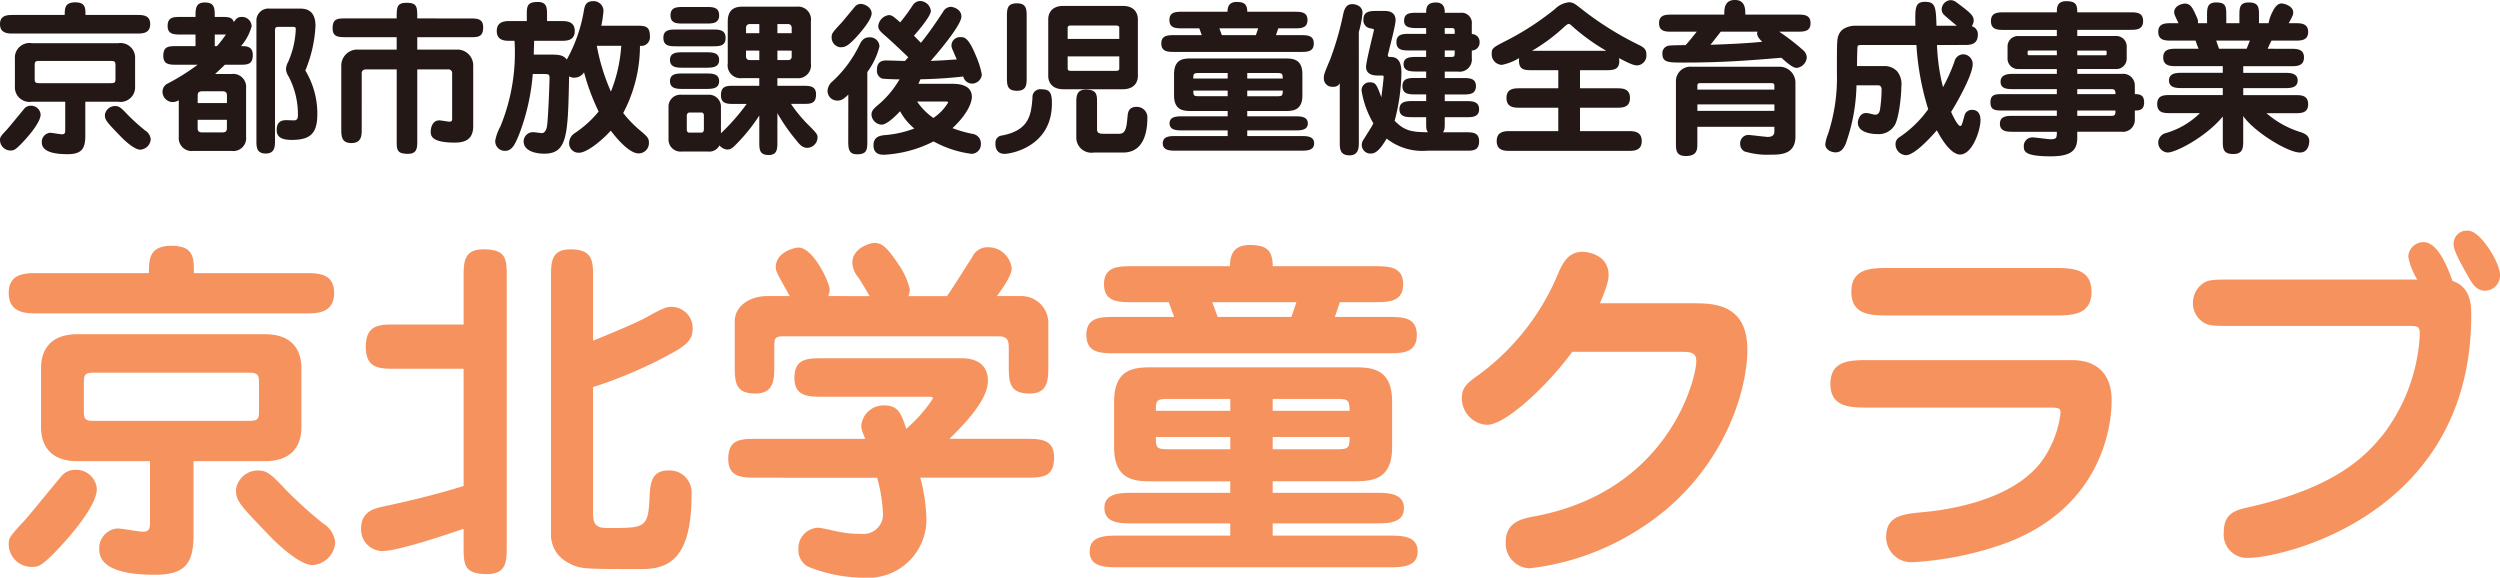
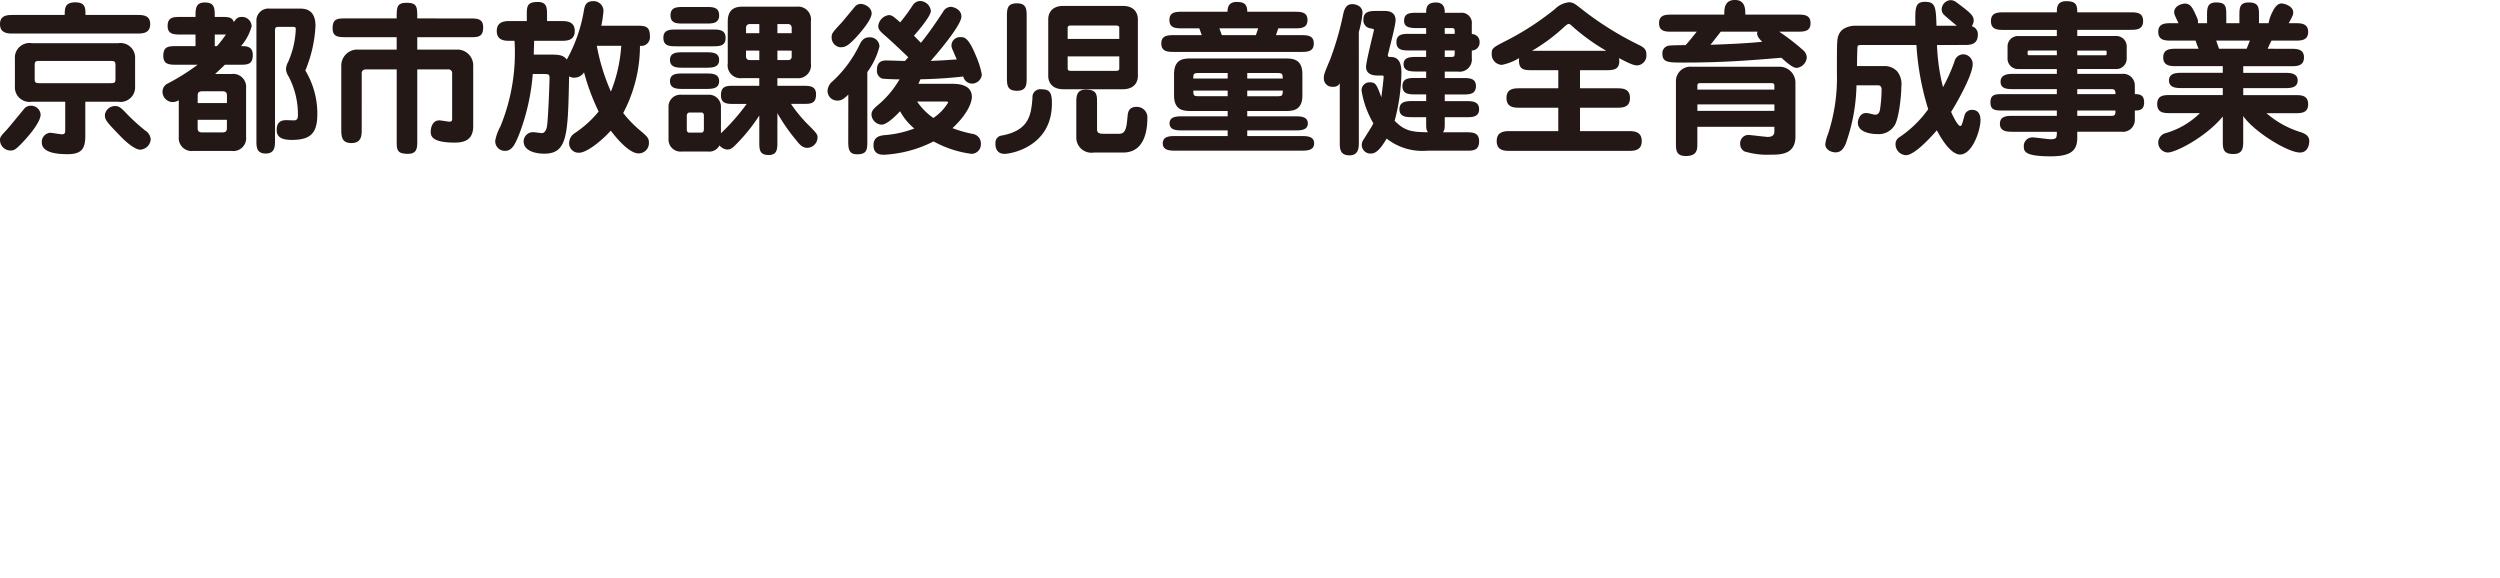
<svg xmlns="http://www.w3.org/2000/svg" width="271.137" height="62.651" viewBox="0 0 271.137 62.651">
  <g id="グループ_1054" data-name="グループ 1054" transform="translate(-201.81 -848.664)">
-     <path id="パス_10960" data-name="パス 10960" d="M21.8-9.321h7.761c3,0,3.939-1.794,3.939-3.666v-6.435c0-1.638-.741-3.666-3.939-3.666H9.2c-3.042,0-3.939,1.833-3.939,3.666v6.435c0,1.638.741,3.666,3.939,3.666h7.878v6.4c0,.858,0,1.248-.78,1.248-.429,0-2.34-.351-2.769-.351a2.147,2.147,0,0,0-1.95,2.3C11.583,2.73,15.366,3,17.628,3,20.943,3,21.8,1.716,21.8-1.326Zm6.006-9.594c1.092,0,1.092.312,1.092,1.287v2.652c0,1.014,0,1.287-1.092,1.287H10.959c-1.053,0-1.053-.312-1.053-1.287v-2.652c0-.975,0-1.287,1.053-1.287Zm-5.967-10.8c0-1.638,0-2.964-2.418-2.964-2.457,0-2.457,1.482-2.457,2.964H4.875c-1.287,0-3.12,0-3.12,2.145,0,2.223,1.911,2.223,3.12,2.223H33.93c1.248,0,3.12,0,3.12-2.223,0-2.145-1.794-2.145-3.12-2.145ZM1.755-.351a2.482,2.482,0,0,0,2.5,2.5c.78,0,1.17-.156,3.042-2.145,1.6-1.716,4.017-4.641,4.017-6.318A2.252,2.252,0,0,0,8.97-8.385a1.965,1.965,0,0,0-1.638.858c-.507.585-3.588,4.368-3.822,4.6C1.911-1.209,1.755-1.014,1.755-.351ZM26.4-6.24c0,1.209.351,1.6,3.549,4.914C31.083-.117,33.384,1.95,34.71,1.95A2.637,2.637,0,0,0,37.167-.507a2.759,2.759,0,0,0-1.326-2.067A47.432,47.432,0,0,1,31.785-6.24c-1.638-1.755-2.067-2.067-3-2.067A2.4,2.4,0,0,0,26.4-6.24ZM51.09-6.63c-2.886.9-5.772,1.6-8.7,2.223-.9.2-2.418.507-2.418,2.379a2.343,2.343,0,0,0,2.3,2.457C43.8.429,48.4-1.053,51.09-1.989V-.195c0,2.067,0,3.12,2.535,3.12,2.145,0,2.145-1.4,2.145-3.12V-29.172c0-2.067,0-3.12-2.535-3.12-2.145,0-2.145,1.4-2.145,3.12v5.031H43.6c-1.6,0-3.12,0-3.12,2.418,0,2.379,1.521,2.379,3.12,2.379H51.09ZM65.13-17.355a48.379,48.379,0,0,0,9.087-3.978c1.248-.78,1.716-1.326,1.716-2.379a2.3,2.3,0,0,0-2.3-2.34c-.468,0-.78.039-2.652,1.092-1.092.624-4.485,2.028-5.85,2.574v-6.786c0-1.833,0-3.12-2.457-3.12-2.106,0-2.106,1.4-2.106,3.12v27.69a3.41,3.41,0,0,0,1.911,3.2c1.248.663,1.443.663,7.995.663,3.354,0,5.343-1.716,5.343-8.19a2.375,2.375,0,0,0-2.535-2.5c-1.872,0-1.95,1.482-2.028,2.925-.156,3.315-.429,3.315-4.563,3.315-1.209,0-1.56-.39-1.56-1.6ZM95.94-7.527a17.175,17.175,0,0,1,.624,3.744,2.117,2.117,0,0,1-2.379,2.34,11,11,0,0,1-2.262-.195c-.312-.039-2.028-.468-2.418-.468A2.234,2.234,0,0,0,87.4.234a2.05,2.05,0,0,0,1.014,1.872,16.17,16.17,0,0,0,6.123,1.209,6.31,6.31,0,0,0,6.747-6.4,19.151,19.151,0,0,0-.663-4.446h11.388c1.794,0,3.12,0,3.12-2.184,0-2.028-1.521-2.028-3.12-2.028h-8.229c1.833-1.794,4.173-4.29,4.173-6.279,0-2.457-2.34-2.457-2.847-2.457H90.09c-1.716,0-3.12,0-3.12,2.145,0,2.028,1.56,2.028,3.12,2.028H101.4c.468,0,.585,0,.585.195A15.548,15.548,0,0,1,99.1-12.831c-.546-1.638-.858-2.535-2.379-2.535a2.414,2.414,0,0,0-2.5,2.184c0,.351.039.468.429,1.443H82.914c-1.755,0-3.12,0-3.12,2.184,0,2.028,1.56,2.028,3.12,2.028Zm-5.3-19.7a3.3,3.3,0,0,0,.156-.663c0-.819-1.794-4.6-3.393-4.6-.312,0-2.457.429-2.457,2.145,0,.429.156.7,1.521,3.12H84.045c-1.989,0-3.549,1.131-3.549,2.73v4.719c0,1.794,0,3.12,2.223,3.12,2.067,0,2.067-1.521,2.067-3.12v-1.95c0-.78,0-1.131.9-1.131h23.478c1.053,0,1.053.663,1.053,1.365v1.716c0,1.794,0,3.12,2.262,3.12,2.028,0,2.028-1.521,2.028-3.12v-4.6a2.915,2.915,0,0,0-2.847-2.847h-2.73c.741-1.014,1.6-2.262,1.6-3a2.561,2.561,0,0,0-2.574-2.3,1.828,1.828,0,0,0-1.716,1.092c-.39.585-2.262,3.588-2.73,4.212H99.333a2.052,2.052,0,0,0,.156-.7,7.73,7.73,0,0,0-1.17-2.652c-1.365-2.067-1.911-2.418-2.691-2.418-.429,0-2.379.546-2.379,2.145a2.6,2.6,0,0,0,.624,1.56c.234.351.936,1.482,1.248,2.067Zm48.2,20.085H147.5c1.911,0,4.29,0,4.29-3.666V-15.8c0-3.7-2.379-3.7-4.29-3.7H125.892c-1.872,0-4.251,0-4.251,3.7V-10.8c0,3.666,2.379,3.666,4.251,3.666h8.346v1.248H123.669c-1.287,0-3.081,0-3.081,1.638,0,1.677,1.755,1.677,3.081,1.677h10.569v1.326H122.07c-1.326,0-3.081,0-3.081,1.716s1.755,1.716,3.081,1.716h29.406c1.326,0,3.081,0,3.081-1.716s-1.755-1.716-3.081-1.716H138.84V-2.574h11.154c1.287,0,3.081,0,3.081-1.638,0-1.677-1.794-1.677-3.081-1.677H138.84Zm0-8.931H145.7c1.365,0,1.443.117,1.482,1.287H138.84Zm-4.6,1.287h-8.073c0-1.17.078-1.287,1.443-1.287h6.63Zm4.6,2.847h8.346c-.039,1.209-.078,1.326-1.482,1.326H138.84Zm-4.6,1.326h-6.63c-1.365,0-1.443-.117-1.443-1.326h8.073Zm4.6-19.851c0-1.794-.741-2.3-2.5-2.3-2.106,0-2.106,1.6-2.145,2.3h-10.53c-1.521,0-3.12,0-3.12,1.95s1.6,1.95,3.12,1.95h3.9l.585,1.6h-6.4c-1.521,0-3.12,0-3.12,1.95,0,1.989,1.6,1.989,3.12,1.989h29.6c1.521,0,3.12,0,3.12-1.989,0-1.95-1.6-1.95-3.12-1.95h-5.772l.546-1.6h3.744c1.482,0,3.12,0,3.12-1.95s-1.638-1.95-3.12-1.95Zm2.574,3.9-.546,1.6h-7.995l-.585-1.6Zm32.916.117c.936-2.184.936-2.73.936-3.081,0-2.145-2.223-2.5-2.808-2.5-1.56,0-2.106,1.17-2.574,2.145A25.963,25.963,0,0,1,161.343-18.8c-1.365.975-1.989,1.4-1.989,2.691a2.885,2.885,0,0,0,2.73,2.847c2.106,0,6.786-4.524,9.243-7.917h11.739c1.17,0,1.716.078,1.716,1.053,0,1.6-2.769,13.962-17.433,16.77-1.521.273-3.237.624-3.237,2.847A2.686,2.686,0,0,0,166.686,2.3a27.823,27.823,0,0,0,11.973-4.29c8.853-5.616,11.661-14.7,11.661-19.422,0-4.992-3.705-5.031-5.889-5.031Zm31.4-3.822c-1.95,0-4.134,0-4.134,2.574s2.184,2.574,4.134,2.574H223.47c1.989,0,4.173,0,4.173-2.574s-2.184-2.574-4.173-2.574ZM203.5-20.28c-1.989,0-4.173,0-4.173,2.574s2.184,2.574,4.173,2.574h19.539c1.014,0,1.248.039,1.248.585a11.27,11.27,0,0,1-2.067,5.265c-3.159,4.212-10.14,5.265-12.948,5.5-1.989.195-3.9.351-3.9,2.652a2.733,2.733,0,0,0,2.886,2.769A36.024,36.024,0,0,0,218.244-.39c10.569-3.9,11.583-12.831,11.583-15.483,0-.78,0-4.407-4.329-4.407Zm58.422-3.705c1.17,0,1.326,0,1.326.975a19.479,19.479,0,0,1-3.978,10.8c-1.989,2.457-5.226,5.733-14.391,7.839-1.6.351-2.886.663-2.886,2.73a2.531,2.531,0,0,0,2.691,2.808c3.588,0,24.141-4.6,24.141-26.286,0-1.17-.039-3.081-2.028-3.744-.468-1.287-1.521-4.212-3.159-4.212a1.64,1.64,0,0,0-1.638,1.6,7.511,7.511,0,0,0,.975,2.457h-20.2c-1.677,0-2.418,0-3,.39a2.581,2.581,0,0,0-1.131,2.106,2.471,2.471,0,0,0,.7,1.794c.741.741,1.287.741,3.432.741Zm6.552-10.335a1.424,1.424,0,0,0-1.56,1.443c0,.741.663,1.872,1.521,3.432.507.9.975,1.638,1.872,1.638a1.643,1.643,0,0,0,1.638-1.755C271.947-30.81,269.841-34.32,268.476-34.32Z" transform="translate(201 908)" fill="#f6925e" />
    <path id="パス_10961" data-name="パス 10961" d="M-115.938-4.3h3.582a1.586,1.586,0,0,0,1.818-1.692v-2.97a1.587,1.587,0,0,0-1.818-1.692h-9.4a1.585,1.585,0,0,0-1.818,1.692v2.97A1.587,1.587,0,0,0-121.752-4.3h3.636V-1.35c0,.4,0,.576-.36.576-.2,0-1.08-.162-1.278-.162a.991.991,0,0,0-.9,1.062c0,1.134,1.746,1.26,2.79,1.26,1.53,0,1.926-.594,1.926-2Zm2.772-4.428c.5,0,.5.144.5.594v1.224c0,.468,0,.594-.5.594h-7.776c-.486,0-.486-.144-.486-.594V-8.136c0-.45,0-.594.486-.594Zm-2.754-4.986c0-.756,0-1.368-1.116-1.368-1.134,0-1.134.684-1.134,1.368h-5.58c-.594,0-1.44,0-1.44.99,0,1.026.882,1.026,1.44,1.026h13.41c.576,0,1.44,0,1.44-1.026,0-.99-.828-.99-1.44-.99ZM-125.19-.162A1.146,1.146,0,0,0-124.038.99c.36,0,.54-.072,1.4-.99.738-.792,1.854-2.142,1.854-2.916a1.04,1.04,0,0,0-1.08-.954.907.907,0,0,0-.756.4c-.234.27-1.656,2.016-1.764,2.124C-125.118-.558-125.19-.468-125.19-.162Zm11.376-2.718c0,.558.162.738,1.638,2.268.522.558,1.584,1.512,2.2,1.512a1.217,1.217,0,0,0,1.134-1.134,1.274,1.274,0,0,0-.612-.954A21.892,21.892,0,0,1-111.33-2.88c-.756-.81-.954-.954-1.386-.954A1.109,1.109,0,0,0-113.814-2.88Zm14.6-5.436c.846,0,1.44,0,1.44-1.062,0-.954-.72-.954-1.278-.954A5.559,5.559,0,0,0-97.9-12.474,1.036,1.036,0,0,0-99-13.5c-.45,0-.612.252-.828.558-.18-.558-.666-.558-1.386-.558h-.684c0-.936,0-1.566-1.08-1.566-1.008,0-1.008.684-1.008,1.566h-1.584c-.792,0-1.44,0-1.44.99,0,.918.72.918,1.44.918h1.584v1.26h-2.034c-.864,0-1.458,0-1.458,1.062,0,.954.7.954,1.458.954h2.268a23.387,23.387,0,0,1-3.312,2.07.97.97,0,0,0-.5.864,1.121,1.121,0,0,0,1.08,1.116,1.281,1.281,0,0,0,.684-.2V-.5a1.4,1.4,0,0,0,1.6,1.53h4.1A1.392,1.392,0,0,0-98.5-.5V-5.778a1.405,1.405,0,0,0-1.6-1.53h-1.764c.5-.468.684-.63,1.062-1.008Zm-4.536,4.158v-.756c0-.234,0-.522.486-.522h2.2c.486,0,.486.288.486.522v.756Zm3.168,1.818v.864c0,.216,0,.5-.486.5h-2.2c-.486,0-.486-.288-.486-.5V-2.34Zm-1.314-7.992v-1.26h1.206a12.438,12.438,0,0,1-.972,1.26Zm8.478-2.088c.216,0,.306.036.306.234a9.54,9.54,0,0,1-.828,3.564,1.888,1.888,0,0,0-.234.774,1.632,1.632,0,0,0,.288.81A8.844,8.844,0,0,1-92.88-2.772c0,.09,0,.432-.324.486-.126.018-.72-.018-.864-.018-.378,0-1.116,0-1.116,1.08,0,.756.558,1.062,1.62,1.062,2.106,0,2.79-.756,2.79-2.826a9.022,9.022,0,0,0-1.3-4.7,14.355,14.355,0,0,0,1.1-4.842c0-1.17-.468-1.872-1.638-1.872h-3.312A1.307,1.307,0,0,0-97.38-13V-.126c0,.738,0,1.44,1.026,1.44.99,0,.99-.81.99-1.44v-11.88c0-.342.072-.414.4-.414Zm13.482-.918c0-1.26,0-1.692-1.17-1.692-1.062,0-1.062.5-1.062,1.692h-5.508c-.882,0-1.44,0-1.44,1.08,0,.954.684.954,1.44.954h5.508v1.35h-4.1a1.739,1.739,0,0,0-1.908,1.692V-1.35c0,.738,0,1.53,1.1,1.53,1.116,0,1.116-.846,1.116-1.53V-7.38c0-.234.108-.432.5-.432h3.294v7.7c0,1.008,0,1.458,1.224,1.458,1.008,0,1.008-.666,1.008-1.458v-7.7h3.366a.387.387,0,0,1,.414.414v4.9c0,.162,0,.36-.27.36-.162,0-.936-.144-1.116-.144-.738,0-.936.774-.936,1.224,0,.432.072,1.188,2.592,1.188.936,0,2.016-.2,2.016-1.782V-8.244a1.715,1.715,0,0,0-1.854-1.71h-4.212V-11.3h5.706c.864,0,1.44,0,1.44-1.08,0-.954-.684-.954-1.44-.954Zm19.962.792a12.106,12.106,0,0,0,.234-1.62,1.062,1.062,0,0,0-1.116-1.044c-.846,0-.936.576-1.026,1.134a16.486,16.486,0,0,1-1.836,5.2c-.432-.54-.918-.54-2.052-.54H-67.3c.018-.828.036-1.152.036-1.494h2.97c.522,0,1.44,0,1.44-1.062s-.918-1.08-1.44-1.08h-1.566v-.63c0-.792,0-1.44-1.008-1.44-1.188,0-1.188.5-1.188,1.44v.63h-1.818c-.522,0-1.44.018-1.44,1.08s.918,1.062,1.44,1.062h.486A21.038,21.038,0,0,1-70.92-1.62a5.118,5.118,0,0,0-.558,1.53,1.041,1.041,0,0,0,1.044,1.116c.756,0,1.08-.612,1.584-1.89a23.29,23.29,0,0,0,1.44-6.444h1.026c.684,0,.792,0,.792.414,0,.738-.162,4.752-.288,5.328-.054.252-.2.666-.54.666-.126,0-.72-.09-.828-.09A1.011,1.011,0,0,0-68.4-.018c0,1.1,1.386,1.35,2.232,1.35,2.538,0,2.574-2.034,2.7-8.388a1.053,1.053,0,0,0,.612.144,1.265,1.265,0,0,0,1.008-.576A23.518,23.518,0,0,0-60.264-3.24,11.857,11.857,0,0,1-62.82-.918a1.315,1.315,0,0,0-.648,1.1,1.026,1.026,0,0,0,1.1,1.044c.756,0,2.3-1.152,3.42-2.394C-58.14-.09-56.862,1.3-55.944,1.3A1.113,1.113,0,0,0-54.81.162c0-.5-.144-.666-.918-1.314A12.678,12.678,0,0,1-57.6-3.078a15.629,15.629,0,0,0,1.818-7.29.934.934,0,0,0,1.08-.99c0-1.134-.468-1.188-1.44-1.188Zm2.16,2.178A16.2,16.2,0,0,1-58.932-5.4a21.926,21.926,0,0,1-1.53-4.968ZM-48.4,1.1A1.237,1.237,0,0,0-47.16.432a1.214,1.214,0,0,0,.81.45c.414,0,.594-.162.954-.522A18.961,18.961,0,0,0-42.84-2.808V.036c0,.828,0,1.44,1.026,1.44.936,0,.936-.7.936-1.44v-3.1a19.989,19.989,0,0,0,2.07,2.97c.36.468.684.792,1.17.792A1.149,1.149,0,0,0-36.522-.432c0-.288-.072-.432-.882-1.242a15.228,15.228,0,0,1-2-2.394h1.278c.828,0,1.44,0,1.44-1.026,0-.936-.7-.936-1.44-.936h-2.754v-.828h2.088a1.4,1.4,0,0,0,1.548-1.6v-4.554a1.4,1.4,0,0,0-1.548-1.6h-5.922c-1.17,0-1.548.684-1.548,1.6V-8.46a1.4,1.4,0,0,0,1.548,1.6h1.872v.828h-2.718C-46.386-6.03-47-6.03-47-5c0,.936.7.936,1.44.936h1.35A22.772,22.772,0,0,1-47-.882V-3.8a1.3,1.3,0,0,0-1.4-1.26h-2.862A1.288,1.288,0,0,0-52.686-3.8V-.144A1.3,1.3,0,0,0-51.264,1.1Zm4.122-12.834v-.612a.377.377,0,0,1,.378-.378h1.062v.99Zm1.44,1.89V-8.82H-43.9A.364.364,0,0,1-44.28-9.2v-.648Zm1.962-1.89v-.99h1.188a.365.365,0,0,1,.36.378v.612Zm1.548,1.89V-9.2a.352.352,0,0,1-.36.378h-1.188V-9.846Zm-9.792,6.714c.072,0,.27,0,.27.36v1.458c0,.306-.18.36-.27.36h-1.314c-.054,0-.27,0-.27-.36V-2.772c0-.288.2-.36.27-.36ZM-51.03-14.58c-.7,0-1.44,0-1.44.9s.7.9,1.44.9h2.394c.7,0,1.44,0,1.44-.9s-.738-.9-1.44-.9Zm-.774,2.448c-.72,0-1.44,0-1.44.9,0,.918.72.918,1.44.918h3.87c.72,0,1.44,0,1.44-.9,0-.918-.72-.918-1.44-.918Zm.7,2.466c-.63,0-1.422,0-1.422.828,0,.846.792.846,1.422.846h2.466c.648,0,1.44,0,1.44-.846,0-.828-.792-.828-1.44-.828Zm0,2.3c-.63,0-1.422,0-1.422.828,0,.846.792.846,1.422.846h2.466c.648,0,1.44,0,1.44-.846,0-.828-.792-.828-1.44-.828Zm25.524,1.116c.054-.126.072-.162.216-.486,1.908-.036,3.654-.18,4.644-.306a1,1,0,0,0,.936.774,1.081,1.081,0,0,0,1.08-.972,9.178,9.178,0,0,0-.63-2.016c-.828-2.052-1.3-2.052-1.656-2.052A.927.927,0,0,0-22-10.422a1.142,1.142,0,0,0,.144.522c.054.144.36.846.432,1.008-1.35.09-1.494.108-2.826.162.756-.846,3.33-3.888,3.33-4.806,0-.864-.99-1.062-1.152-1.062a1.018,1.018,0,0,0-.846.558c-.846,1.278-1.512,2.25-2.394,3.348-.108-.108-.63-.648-.756-.774.216-.234,1.836-2.088,1.836-2.682a1.211,1.211,0,0,0-1.188-1.08.991.991,0,0,0-.792.486,20.242,20.242,0,0,1-1.35,1.836c-.7-.63-.9-.792-1.224-.792a1.334,1.334,0,0,0-1.152,1.17c0,.414.18.576.972,1.26.072.072.684.594,2.286,2.142l-.36.4c-.288,0-1.71-.054-2.034-.054-.972,0-1.008.684-1.008,1.062a.88.88,0,0,0,.558.9c.2.054,1.548.09,1.89.09A10.449,10.449,0,0,1-30.06-3.87c-.378.324-.612.576-.612.954a1.149,1.149,0,0,0,1.1,1.1c.648,0,1.8-1.242,2-1.458A6.275,6.275,0,0,0-26.028-1.4a11.39,11.39,0,0,1-3.24.72c-.432.054-1.188.144-1.188,1.1,0,1.026.828,1.026,1.152,1.026A13.272,13.272,0,0,0-23.94,0a11.541,11.541,0,0,0,4.122,1.35A1.032,1.032,0,0,0-18.81.234,1.029,1.029,0,0,0-19.692-.81a13.7,13.7,0,0,1-2.2-.63c1.512-1.386,2.106-2.7,2.106-3.384,0-1.422-1.656-1.422-2.16-1.422Zm-.144,1.926h3.2c.144,0,.162.09.162.108a5.242,5.242,0,0,1-1.6,1.674A6.774,6.774,0,0,1-25.722-4.32Zm-7.47,4.3c0,.846.072,1.422.954,1.422,1.062,0,1.116-.486,1.116-1.422V-7.524A7.889,7.889,0,0,0-29.808-10.3a1.021,1.021,0,0,0-1.08-.99c-.684,0-.9.45-1.134.918A12.979,12.979,0,0,1-34.938-6.48a1.4,1.4,0,0,0-.5.99,1.043,1.043,0,0,0,1.1,1.062c.414,0,.684-.2,1.152-.648Zm-.792-10.188c.486,0,.792-.2,1.53-.954.126-.126,1.8-1.908,1.8-2.718,0-.612-.7-1.026-1.188-1.026a.813.813,0,0,0-.648.324c-.216.252-1.242,1.512-1.494,1.782-.9.972-1.008,1.1-1.008,1.494A1.051,1.051,0,0,0-33.984-10.206Zm24.12-4.482c-1.386,0-1.638.936-1.638,1.44v6.174c0,.5.27,1.422,1.638,1.422H-3.42c1.386,0,1.638-.936,1.638-1.422v-6.174c0-.5-.252-1.44-1.638-1.44Zm.468,3.582v-1.206c0-.234.18-.252.45-.252h4.68c.27,0,.468.018.468.252v1.206Zm5.6,1.89V-7.9c0,.234-.2.252-.468.252h-4.68c-.27,0-.45-.018-.45-.252V-9.216ZM-13.842-13.5c0-.81,0-1.476-1.062-1.476-1.08,0-1.08.666-1.08,1.476v6.516c0,.828,0,1.494,1.08,1.494,1.062,0,1.062-.666,1.062-1.494ZM-3.366,1.206c2.3,0,2.61-2.394,2.61-3.708a1.131,1.131,0,0,0-1.17-1.242c-.882,0-.936.648-.972.99-.108,1.206-.18,1.926-.9,1.926H-5.436c-.378,0-.774,0-.774-.468v-2.88c0-.882,0-1.44-1.224-1.44-1.026,0-1.026.774-1.026,1.44V-.432A1.638,1.638,0,0,0-6.552,1.206ZM-17.226.09c-.018.2-.09,1.26.99,1.26.684,0,5.13-.774,5.13-5.454,0-1.152-.2-1.548-1.134-1.548a.848.848,0,0,0-.972.918c-.144,1.818-.324,3.546-3.348,4.1A.759.759,0,0,0-17.226.09ZM10.08-3.294h4c.882,0,1.98,0,1.98-1.692v-2.3c0-1.71-1.1-1.71-1.98-1.71H4.1C3.24-9,2.142-9,2.142-7.29v2.3c0,1.692,1.1,1.692,1.962,1.692H7.956v.576H3.078c-.594,0-1.422,0-1.422.756,0,.774.81.774,1.422.774H7.956v.612H2.34c-.612,0-1.422,0-1.422.792s.81.792,1.422.792H15.912c.612,0,1.422,0,1.422-.792s-.81-.792-1.422-.792H10.08v-.612h5.148c.594,0,1.422,0,1.422-.756,0-.774-.828-.774-1.422-.774H10.08Zm0-4.122h3.168c.63,0,.666.054.684.594H10.08Zm-2.124.594H4.23c0-.54.036-.594.666-.594h3.06ZM10.08-5.508h3.852c-.018.558-.036.612-.684.612H10.08ZM7.956-4.9H4.9c-.63,0-.666-.054-.666-.612H7.956Zm2.124-9.162c0-.828-.342-1.062-1.152-1.062-.972,0-.972.738-.99,1.062H3.078c-.7,0-1.44,0-1.44.9s.738.9,1.44.9h1.8l.27.738H2.2c-.7,0-1.44,0-1.44.9,0,.918.738.918,1.44.918H15.858c.7,0,1.44,0,1.44-.918,0-.9-.738-.9-1.44-.9H13.194l.252-.738h1.728c.684,0,1.44,0,1.44-.9s-.756-.9-1.44-.9Zm1.188,1.8-.252.738H7.326l-.27-.738ZM28.026-4.374c-.648,0-1.44.018-1.44.882s.792.864,1.44.864h1.458v.5c0,.72,0,.882.2,1.134-1.71-.018-2.52-.108-3.618-1.242A21.179,21.179,0,0,0,26.8-7.488c0-1.674-.846-1.674-1.278-1.674-.126,0-.2-.072-.2-.162,0-.126.846-3.2.846-3.816,0-.63-.378-1.008-1.152-1.008h-.9c-.7,0-1.44.018-1.44.936a.879.879,0,0,0,.792.954c.108.018.36.072.36.144,0,.09-.864,3.456-.864,4.032,0,.72.594.936,1.242.936h.342c.162,0,.324,0,.324.09,0,.342-.2,1.89-.252,2.268-.486-1.332-.594-1.62-1.242-1.62a.861.861,0,0,0-.9.9A10.154,10.154,0,0,0,23.76-1.962c-.162.342-.27.486-1.1,1.818A.945.945,0,0,0,22.5.378a.934.934,0,0,0,1.026.936c.63,0,1.17-.774,1.674-1.62a6.242,6.242,0,0,0,4.392,1.314h4.194c.774,0,1.44,0,1.44-1.026,0-.972-.738-.972-1.44-.972H31.3c.2-.252.2-.414.2-1.134v-.5h2.286c.666,0,1.44,0,1.44-.864s-.774-.882-1.44-.882H31.5v-.72h1.944c.7,0,1.422,0,1.44-.9,0-.882-.738-.882-1.44-.882H31.5v-.7h1.422a1.322,1.322,0,0,0,1.512-1.458v-.828a.858.858,0,0,0,.846-.9.837.837,0,0,0-.846-.882v-1.062A1.114,1.114,0,0,0,33.21-13.95H31.5c0-.342,0-1.116-.954-1.116-1.026,0-1.062.612-1.062,1.116H28.53c-.756,0-1.44,0-1.44.882,0,.774.792.774,1.458.774h.936v.63H27.7c-.7,0-1.44,0-1.44.9s.738.9,1.44.9h1.782v.7H28.53c-.7,0-1.494,0-1.494.792s.81.792,1.494.792h.954v.7H28.35c-.684,0-1.44,0-1.44.882,0,.9.756.9,1.44.9h1.134v.72Zm3.474-7.29v-.63h.72c.4,0,.36.162.36.63Zm1.08,1.8c0,.594.018.7-.324.7H31.5v-.7Zm-10.4-2a10.667,10.667,0,0,0,.4-2.07c0-.828-.846-.954-1.116-.954-.63,0-.846.5-.972,1.062a32.135,32.135,0,0,1-1.44,4.986c-.594,1.4-.666,1.6-.666,1.944a.909.909,0,0,0,1.008.972.74.74,0,0,0,.72-.378V.072c0,.7,0,1.44,1.062,1.44,1.008,0,1.008-.882,1.008-1.44ZM46.17-7.722h2.79c.774,0,1.638,0,1.44-1.314,1.44.774,1.728.792,2.016.792A1.076,1.076,0,0,0,53.37-9.4c0-.594-.27-.792-.81-1.062a34.326,34.326,0,0,1-6.3-3.96c-.648-.5-.846-.666-1.3-.666a2.512,2.512,0,0,0-1.512.738A30.424,30.424,0,0,1,38.322-11c-1.6.81-1.728.882-1.728,1.494a1.141,1.141,0,0,0,1.1,1.206,5.805,5.805,0,0,0,1.872-.738c-.126,1.314.576,1.314,1.422,1.314h2.826V-5.76H39.636c-.576,0-1.44,0-1.44,1.044,0,1.062.864,1.062,1.44,1.062h4.176v2.538H38.574c-.558,0-1.44.018-1.44,1.08s.882,1.062,1.44,1.062H51.426c.558,0,1.44,0,1.44-1.062s-.882-1.08-1.44-1.08H46.17V-3.654h3.978c.594,0,1.44,0,1.44-1.062,0-1.044-.864-1.044-1.44-1.044H46.17Zm-5.2-2.106a19.926,19.926,0,0,0,3.546-2.646c.108-.09.306-.27.432-.27.072,0,.126,0,.522.378a22.178,22.178,0,0,0,3.546,2.538ZM67.248-1.08c0,.252-.072.594-.738.594-.126,0-1.962-.216-2.088-.216a.9.9,0,0,0-.882.936.932.932,0,0,0,.45.846,8.338,8.338,0,0,0,2.808.36c1.1,0,2.736,0,2.736-1.962v-5.85a1.729,1.729,0,0,0-1.8-1.728H58.266a1.568,1.568,0,0,0-1.692,1.638V.216c0,.684,0,1.368,1.062,1.368,1.26,0,1.26-.72,1.26-1.368v-1.8h8.352ZM58.9-6.066c0-.252.2-.252.288-.252H66.96c.252,0,.288.144.288.27v.432H58.9Zm8.352,2.754H58.9v-.7h8.352Zm-11.07-10.44c-.7,0-1.44,0-1.44.936,0,.918.738.918,1.44.918h2.646c-.594.756-.918,1.134-1.206,1.458-.612,0-1.6.018-1.8.054a.812.812,0,0,0-.72.828c0,1.008.594,1.008,2.376,1.008,4.266,0,7.272-.252,10.53-.522.684.612,1.242,1.1,1.674,1.1a1.241,1.241,0,0,0,1.08-1.1,1.055,1.055,0,0,0-.36-.792A24.372,24.372,0,0,0,67.77-11.9h1.962c.7,0,1.44,0,1.44-.918,0-.936-.738-.936-1.44-.936H64.1c0-.576,0-1.584-1.134-1.584-1.152,0-1.152,1.008-1.152,1.584ZM65.43-11.9a.426.426,0,0,0-.054.18c0,.4.414.774.558.918-1.854.18-3.672.252-5.616.324.27-.342.36-.45,1.116-1.422Zm22.446,1.44c.558,0,1.44,0,1.44-1.116a.884.884,0,0,0-.666-.918,1.093,1.093,0,0,0,.216-.612c0-.5-.324-.81-1.368-1.6-.63-.486-.774-.612-1.17-.612a1.034,1.034,0,0,0-.936.99.834.834,0,0,0,.27.612c.36.342.99.846,1.368,1.17h-2.2c-.054-2.052-.126-2.592-1.242-2.592-1.1,0-1.08.684-1.044,2.592H75.924a2.586,2.586,0,0,0-1.008.252,1.407,1.407,0,0,0-.684.72c-.2.432-.2.81-.2,4.248a19.489,19.489,0,0,1-.972,6.552,3.871,3.871,0,0,0-.288,1.08c0,.612.666.882,1.116.882.54,0,.828-.342,1.08-.882a19.965,19.965,0,0,0,1.188-6.39H78.5c.288,0,.378.216.378.45a15.156,15.156,0,0,1-.162,2.106c-.072.558-.324.63-.558.63-.126,0-.684-.18-.954-.18-.738,0-.9.828-.9,1.044,0,1.17,1.746,1.242,2.142,1.242a2.019,2.019,0,0,0,1.8-.882c.486-.648.774-3.186.774-4.266a2.209,2.209,0,0,0-.45-1.656,1.878,1.878,0,0,0-1.422-.576H76.212c0-.27.018-2.088.072-2.178s.288-.108.414-.108h5.958a29.222,29.222,0,0,0,1.278,6.966A12.145,12.145,0,0,1,80.856-.486a.887.887,0,0,0-.468.81,1.184,1.184,0,0,0,1.134,1.17c.99,0,2.952-2.232,3.348-2.7.252.486,1.4,2.628,2.52,2.628,1.332,0,2.214-2.628,2.214-3.726,0-.18,0-1.116-.9-1.116a.821.821,0,0,0-.846.648c-.27.99-.306,1.1-.45,1.1-.288,0-.864-1.224-.99-1.53.486-.756,2.34-3.96,2.34-5.166a1.053,1.053,0,0,0-1.044-1.08,1.01,1.01,0,0,0-.936.792,18.314,18.314,0,0,1-1.242,2.772,21.592,21.592,0,0,1-.648-4.572Zm18.468,7.11c.432,0,1.008-.018,1.008-.882,0-.882-.576-.882-1.008-.9v-.918a1.263,1.263,0,0,0-1.368-1.278H100.1v-.522h4.158A1.128,1.128,0,0,0,105.462-9v-1.278a1.13,1.13,0,0,0-1.206-1.152H100.1V-12.1H105.8c.684,0,1.44,0,1.44-.954S106.488-14,105.8-14H100.1c0-.828-.144-1.206-1.206-1.206-1.008,0-1.008.72-1.008,1.206H92.178c-.666,0-1.44,0-1.44.954s.774.954,1.44.954h5.706v.666h-4.14a1.128,1.128,0,0,0-1.206,1.152V-9a1.13,1.13,0,0,0,1.206,1.152h4.14v.522H93.222c-.522,0-1.44,0-1.44.864,0,.792.774.792,1.44.792h4.662v.54h-5.76c-.882,0-1.44,0-1.44.9,0,.882.558.882,1.44.882h5.76v.576H93.15c-.63,0-1.44,0-1.44.864s.828.864,1.44.864h4.734c0,.63,0,.81-.684.81-.27,0-1.656-.2-1.98-.2a.925.925,0,0,0-.918.99c0,.576.2,1.062,2.934,1.062,2.25,0,2.862-.684,2.862-2.016v-.648h4.824a1.288,1.288,0,0,0,1.422-1.314ZM100.1-5.13v-.54h3.744c.2,0,.306.072.342.162a.839.839,0,0,1,.054.378Zm4.14,1.782c0,.36,0,.576-.4.576H100.1v-.576Zm-4.14-6.5h3.042a.128.128,0,0,1,.144.126c0,.342,0,.378-.144.378H100.1Zm-2.214.5H94.86c-.144,0-.144-.036-.144-.378a.128.128,0,0,1,.144-.126h3.024Zm22.86-.7c.162-.36.18-.414.414-.882H123.7c.648,0,1.44,0,1.44-.936,0-.954-.792-.954-1.44-.954h-.666c.432-.81.486-.9.486-1.17,0-.72-1.026-.972-1.278-.972-.414,0-.756.45-.99.954a3.935,3.935,0,0,0-.4,1.188h-1.044v-.81c0-.864,0-1.44-1.116-1.44-1.008,0-1.008.63-1.008,1.44v.81h-1.422v-.81c0-.99-.018-1.44-1.116-1.44-.972,0-.972.666-.972,1.44v.81h-.99c.036-.324,0-.4-.324-1.1-.306-.666-.558-1.026-1.08-1.026-.306,0-1.17.216-1.17.954,0,.144.018.234.468,1.17h-.756c-.648,0-1.44,0-1.44.936,0,.954.792.954,1.44.954h2.61a8.716,8.716,0,0,0,.324.882H110.88c-.648,0-1.458,0-1.458.936,0,.954.81.954,1.458.954h5v.72h-4.41c-.558,0-1.422,0-1.422.828s.846.828,1.422.828h4.41v.756h-5.67c-.666,0-1.44,0-1.44.972,0,.99.756.99,1.44.99H113.4A8.63,8.63,0,0,1,109.692-.9a1.076,1.076,0,0,0-.81.99,1.08,1.08,0,0,0,1.026,1.116c.864,0,4.14-1.674,5.976-3.906V-.072c0,.81,0,1.44,1.134,1.44,1.062,0,1.08-.7,1.08-1.44V-2.754c1.116,1.656,4.806,3.96,6.156,3.96,1.008,0,1.008-1.17,1.008-1.224,0-.648-.522-.828-.882-.972a10.155,10.155,0,0,1-3.762-2.07H123.7c.666,0,1.44,0,1.44-.972,0-.99-.774-.99-1.44-.99h-5.6v-.756h4.482c.558,0,1.422,0,1.422-.828s-.864-.828-1.422-.828H118.1v-.72h5.148c.63,0,1.44,0,1.44-.954,0-.936-.81-.936-1.44-.936Zm-5.274,0c-.054-.18-.162-.468-.306-.882h3.654c-.054.144-.306.756-.342.882Z" transform="translate(327 864)" fill="#231815" />
  </g>
</svg>